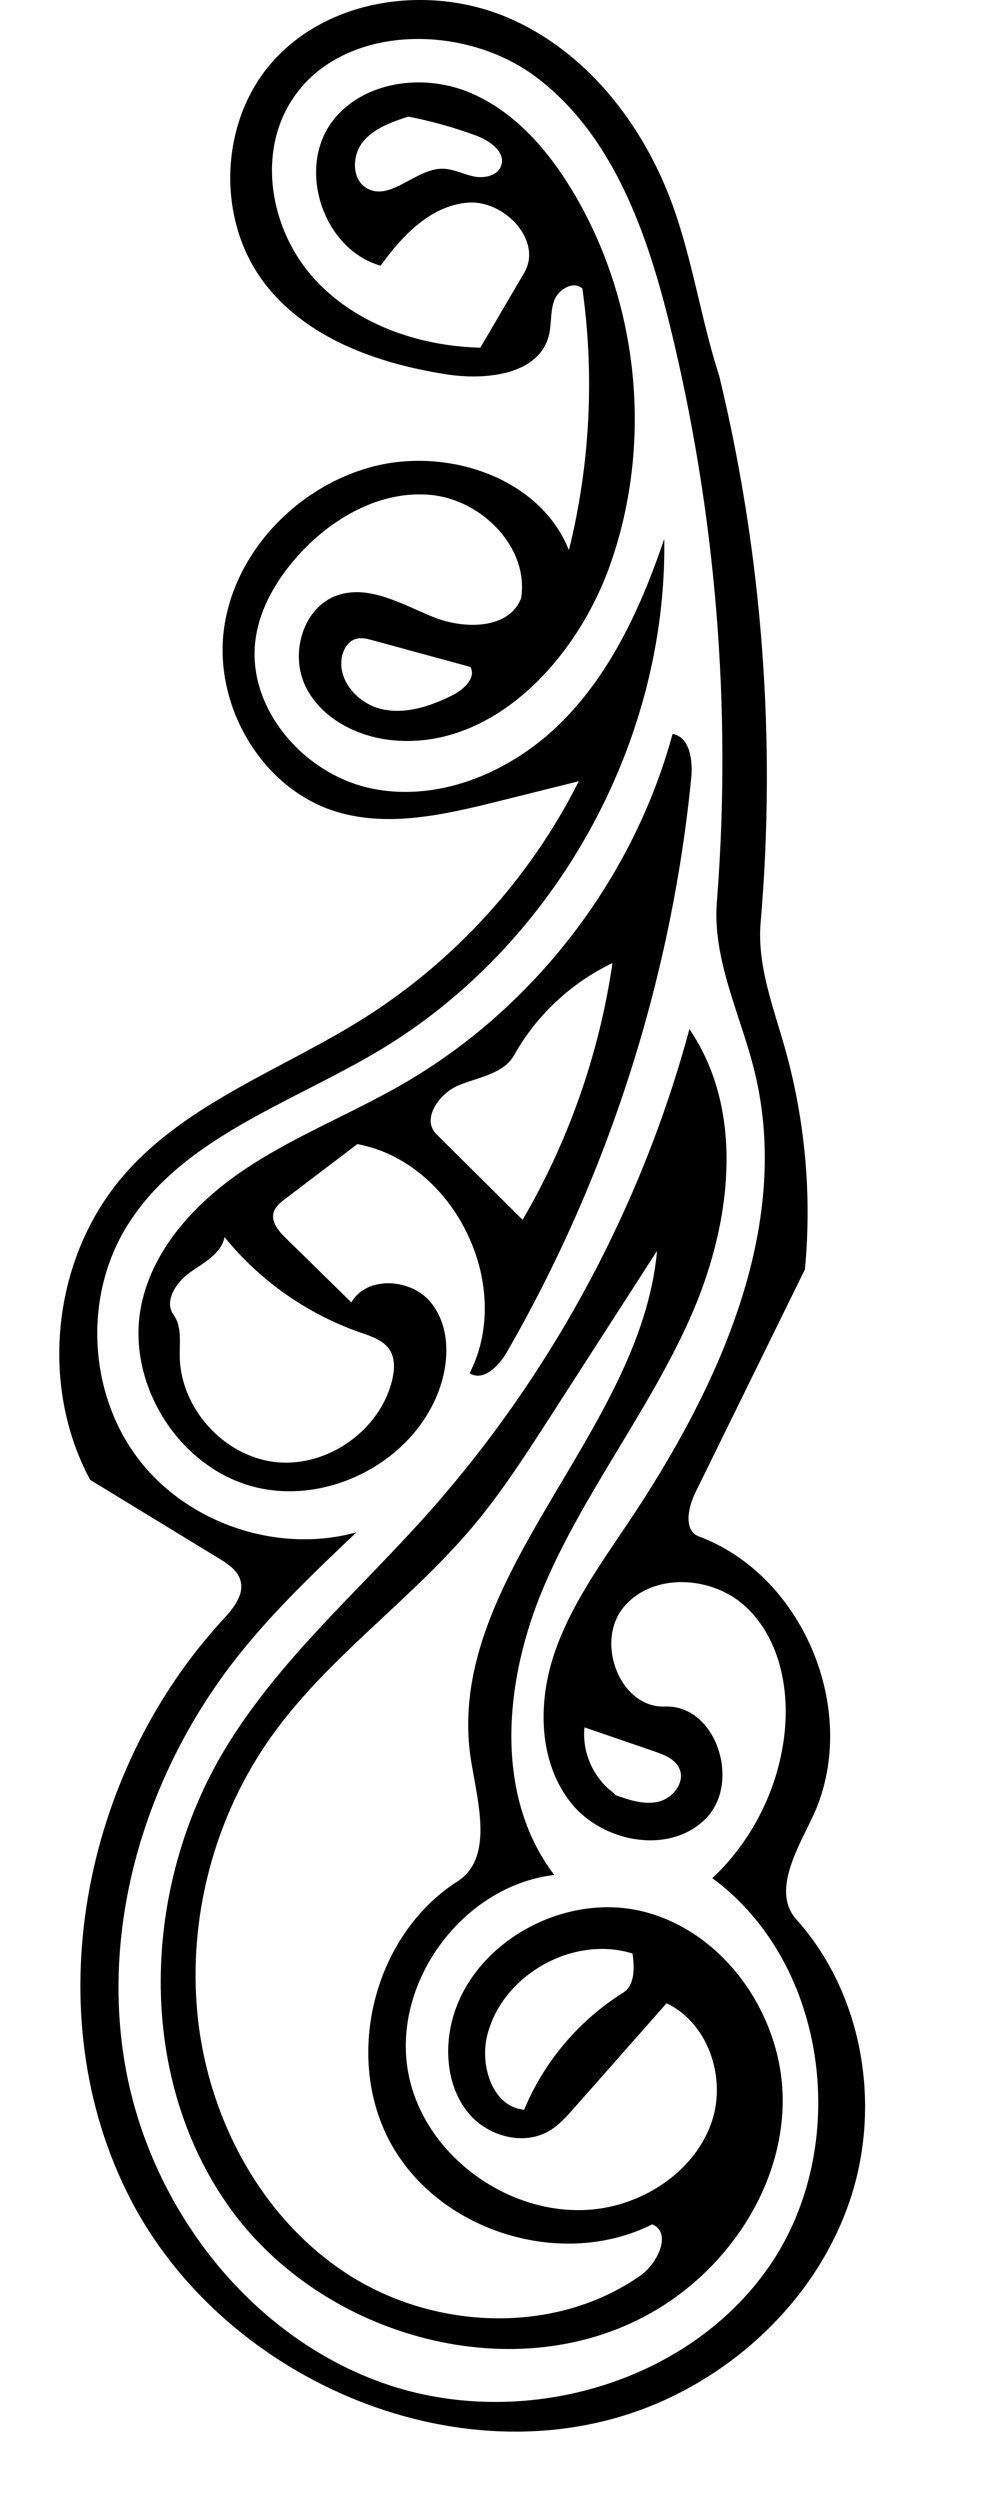
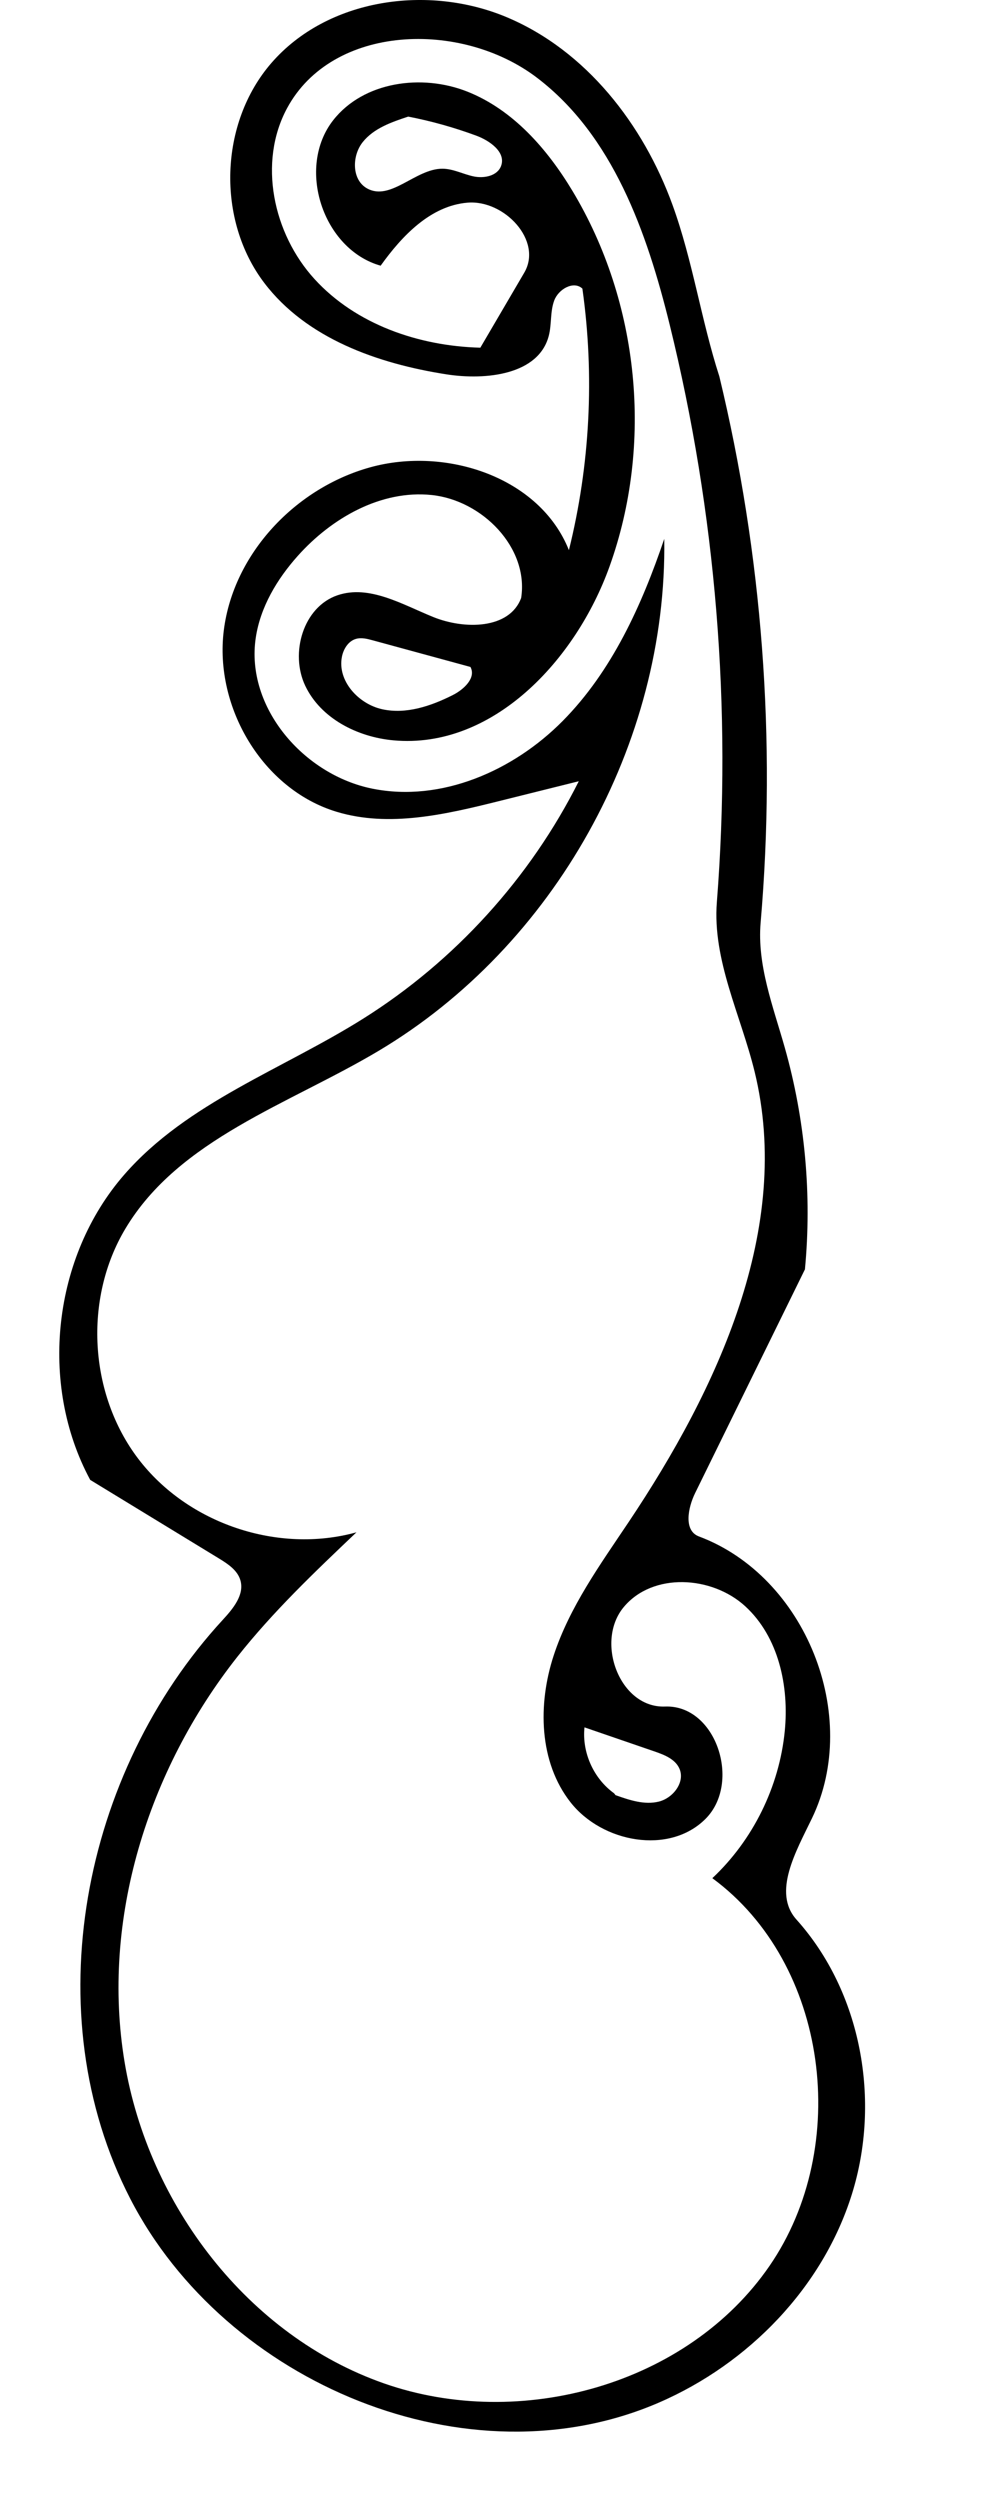
<svg xmlns="http://www.w3.org/2000/svg" xmlns:ns1="http://adobe.com/products/shape" version="1.1" id="Contours" x="0px" y="0px" width="135.84px" height="340.643px" viewBox="0 0 135.84 340.643" enable-background="new 0 0 135.84 340.643" xml:space="preserve">
  <desc>
    <ns1:version>1.1.1</ns1:version>
    <ns1:captureDetail>0.807143</ns1:captureDetail>
    <ns1:source>2</ns1:source>
  </desc>
  <path d="M79.429,39.324c-1.2-1.114-3.255,0.071-3.834,1.604c-0.579,1.532-0.337,3.256-0.753,4.84  c-1.387,5.292-8.557,6.08-13.962,5.237c-9.383-1.463-19.088-4.896-24.836-12.456C29.503,29.947,29.924,16.768,37,8.6  c7.65-8.83,21.426-10.777,32.185-6.225c10.76,4.552,18.547,14.566,22.537,25.547c2.76,7.596,3.904,15.686,6.389,23.376  c5.861,24.284,7.771,49.519,5.629,74.408c-0.499,5.795,1.705,11.427,3.289,17.023c2.773,9.79,3.712,20.096,2.752,30.225  c-4.99,10.157-9.98,20.314-14.971,30.471c-0.99,2.015-1.595,5.13,0.509,5.917c14.54,5.436,22.165,24.427,15.421,38.408  c-2.161,4.48-5.432,10.098-2.111,13.8c8.888,9.907,11.527,24.712,7.557,37.415s-14.098,23.104-26.312,28.391  c-26.023,11.264-59.121-2.573-72.111-27.779c-12.99-25.205-6.599-58.031,12.626-78.875c1.398-1.516,2.975-3.41,2.396-5.39  c-0.4-1.368-1.712-2.229-2.929-2.971c-5.851-3.567-11.702-7.134-17.552-10.7c-7.055-13.069-5.109-30.428,4.663-41.611  c8.574-9.812,21.542-14.308,32.576-21.24c12.49-7.847,22.776-19.164,29.396-32.345c-3.64,0.906-7.28,1.812-10.92,2.719  c-7.259,1.807-14.946,3.609-22.107,1.446c-10.103-3.052-16.705-14.262-15.387-24.733c1.319-10.471,9.802-19.395,19.975-22.207  c10.329-2.856,23.13,1.334,27.091,11.292C80.475,63.347,81.104,51.175,79.429,39.324 M46.029,81.107  c4.333-1.472,8.819,1.246,13.061,2.964c4.242,1.719,10.398,1.689,11.99-2.602c1.057-6.855-5.317-13.312-12.217-14.023  c-6.9-0.71-13.62,3.12-18.245,8.289c-2.834,3.168-5.116,6.979-5.739,11.185c-1.402,9.457,6.549,18.667,15.924,20.541  s19.205-2.429,25.933-9.22s10.79-15.768,13.86-24.821c0.426,27.893-14.987,55.492-38.957,69.761  c-12.25,7.292-27.239,12.008-34.549,24.248c-5.696,9.537-4.962,22.509,1.773,31.343s19.05,12.976,29.755,10.008  c-5.683,5.395-11.386,10.813-16.244,16.961c-12.204,15.445-18.62,35.839-15.376,55.255c3.243,19.416,16.811,37.264,35.395,43.756  c18.583,6.49,41.409,0.191,52.566-16.027c11.156-16.218,8.054-41.158-7.806-52.818c5.545-5.201,9.121-12.451,9.875-20.015  c0.612-6.144-0.836-12.855-5.385-17.03c-4.551-4.174-12.605-4.64-16.566,0.097c-3.962,4.736-0.549,13.798,5.621,13.562  c6.979-0.267,10.459,10.391,5.512,15.319c-4.947,4.928-14.09,3.219-18.4-2.273c-4.312-5.494-4.474-13.343-2.303-19.98  c2.17-6.637,6.344-12.396,10.229-18.197c12.177-18.182,22.378-40.104,17.185-61.361c-1.885-7.718-5.773-15.202-5.151-23.122  c2.066-26.342-0.115-53.012-6.435-78.667c-3.109-12.624-7.762-25.802-18.117-33.663c-10.357-7.86-27.894-7.277-34.066,4.167  c-3.979,7.378-1.909,17.089,3.744,23.279c5.653,6.19,14.235,9.135,22.615,9.351c1.996-3.406,3.993-6.812,5.989-10.218  c2.55-4.35-2.708-9.958-7.733-9.543c-5.024,0.414-8.919,4.489-11.853,8.589c-7.902-2.226-11.536-13.383-6.46-19.836  c4.135-5.256,12.09-6.347,18.304-3.875c6.214,2.472,10.876,7.802,14.323,13.532c9.127,15.174,11.035,34.485,5.055,51.151  c-4.586,12.783-15.948,24.93-29.473,23.7c-4.912-0.446-9.91-2.976-12.03-7.429S41.359,82.694,46.029,81.107 M60.363,22.988  c1.458,0.011,2.804,0.748,4.23,1.048c1.427,0.301,3.237-0.057,3.746-1.423c0.694-1.864-1.52-3.441-3.385-4.13  c-3.015-1.114-6.121-1.983-9.276-2.596c-2.288,0.752-4.708,1.595-6.209,3.478s-1.506,5.151,0.604,6.312  C53.292,27.45,56.688,22.96,60.363,22.988 M46.632,89.491c-0.641,3.271,2.252,6.437,5.509,7.148  c3.256,0.711,6.632-0.434,9.609-1.932c1.513-0.761,3.217-2.344,2.411-3.833c-4.445-1.21-8.89-2.421-13.334-3.631  c-0.748-0.204-1.543-0.408-2.288-0.19C47.498,87.358,46.841,88.426,46.632,89.491 M83.947,244.594  c1.906,0.678,3.949,1.365,5.912,0.878c1.964-0.487,3.63-2.685,2.789-4.524c-0.582-1.275-2.045-1.85-3.371-2.305  c-3.188-1.095-6.375-2.19-9.562-3.285c-0.356,3.421,1.242,6.979,4.037,8.985L83.947,244.594z" />
-   <path d="M57.987,206.624c16.966-18.921,29.417-41.863,36.039-66.399c7.768,11.39,5.655,26.982,0.008,39.559  c-5.646,12.577-14.379,23.599-19.807,36.271c-5.43,12.673-6.98,28.443,1.367,39.416c-12.376,1.439-22.104,14.492-19.949,26.764  c2.155,12.271,15.75,21.229,27.875,18.365c6.078-1.435,11.676-5.728,13.605-11.666c1.929-5.938-0.573-13.307-6.215-15.984  c-4.198,4.754-8.396,9.506-12.596,14.26c-1.037,1.174-2.098,2.367-3.451,3.154c-3.469,2.021-8.235,0.728-10.855-2.314  c-2.62-3.043-3.312-7.396-2.642-11.355c1.929-11.385,15.021-19.006,26.239-16.273c11.219,2.733,19.168,14.252,19.145,25.799  c-0.023,11.546-7.184,22.438-17.07,28.402c-18.868,11.383-45.71,4.008-58.46-13.965c-12.75-17.974-11.892-43.602-0.472-62.447  C37.967,226.294,48.687,216.995,57.987,206.624 M62.37,256.364c4.9-3.131,2.875-10.486,1.917-16.222  c-4.145-24.815,23.074-44.646,25.321-69.703c-4.874,7.562-9.747,15.123-14.62,22.684c-3.296,5.113-6.603,10.242-10.521,14.895  c-8.498,10.091-19.715,17.764-27.393,28.493c-7.842,10.958-11.511,24.829-10.112,38.231c1.459,13.987,8.737,27.633,20.585,35.208  c11.849,7.576,28.266,8.186,39.781,0.112c2.406-1.688,4.337-5.857,1.625-6.99c-12.174,6.129-28.739,1.123-35.481-10.723  S50.884,263.703,62.37,256.364 M71.488,287.456c2.701-6.531,7.483-12.183,13.477-15.93c1.653-1.032,1.576-3.422,1.301-5.352  c-8.127-2.545-17.832,2.948-19.834,11.227C65.428,281.549,67.234,287.096,71.488,287.456z" />
-   <path d="M37.306,165.254c-0.329,1.287,0.703,2.487,1.651,3.417c2.986,2.927,5.971,5.854,8.957,8.781  c2.142-3.668,8.168-3.279,10.85,0.015c2.682,3.293,2.545,8.146,1.045,12.119c-3.722,9.856-15.608,15.792-25.724,12.846  c-10.116-2.947-16.956-14.336-14.803-24.65c1.653-7.917,7.708-14.251,14.464-18.698c6.755-4.446,14.363-7.426,21.359-11.483  c17.761-10.302,31.216-27.786,36.625-47.593c2.384,0.4,2.779,3.632,2.541,6.038c-2.734,27.448-11.367,54.293-25.145,78.19  c-1.093,1.896-3.242,4.056-5.078,2.864c6.14-11.961-2.09-28.746-15.307-31.215c-3.273,2.482-6.547,4.964-9.821,7.447  C38.241,163.848,37.517,164.427,37.306,165.254 M23.678,179.159c1.125,1.556,0.818,3.671,0.836,5.59  c0.064,7.09,5.98,13.657,13.025,14.459c7.045,0.802,14.285-4.267,15.942-11.161c0.326-1.354,0.433-2.871-0.297-4.057  c-0.842-1.37-2.526-1.908-4.045-2.435c-7.215-2.501-13.706-7.057-18.51-12.993c-0.463,2.261-2.832,3.478-4.717,4.809  C24.025,174.704,22.325,177.289,23.678,179.159 M59.506,154.519c3.923,3.895,7.845,7.79,11.767,11.684  c6.279-10.729,10.466-22.676,12.258-34.978c-5.615,2.666-10.371,7.111-13.408,12.535c-1.426,2.545-4.798,2.996-7.503,4.086  S57.437,152.463,59.506,154.519z" />
</svg>